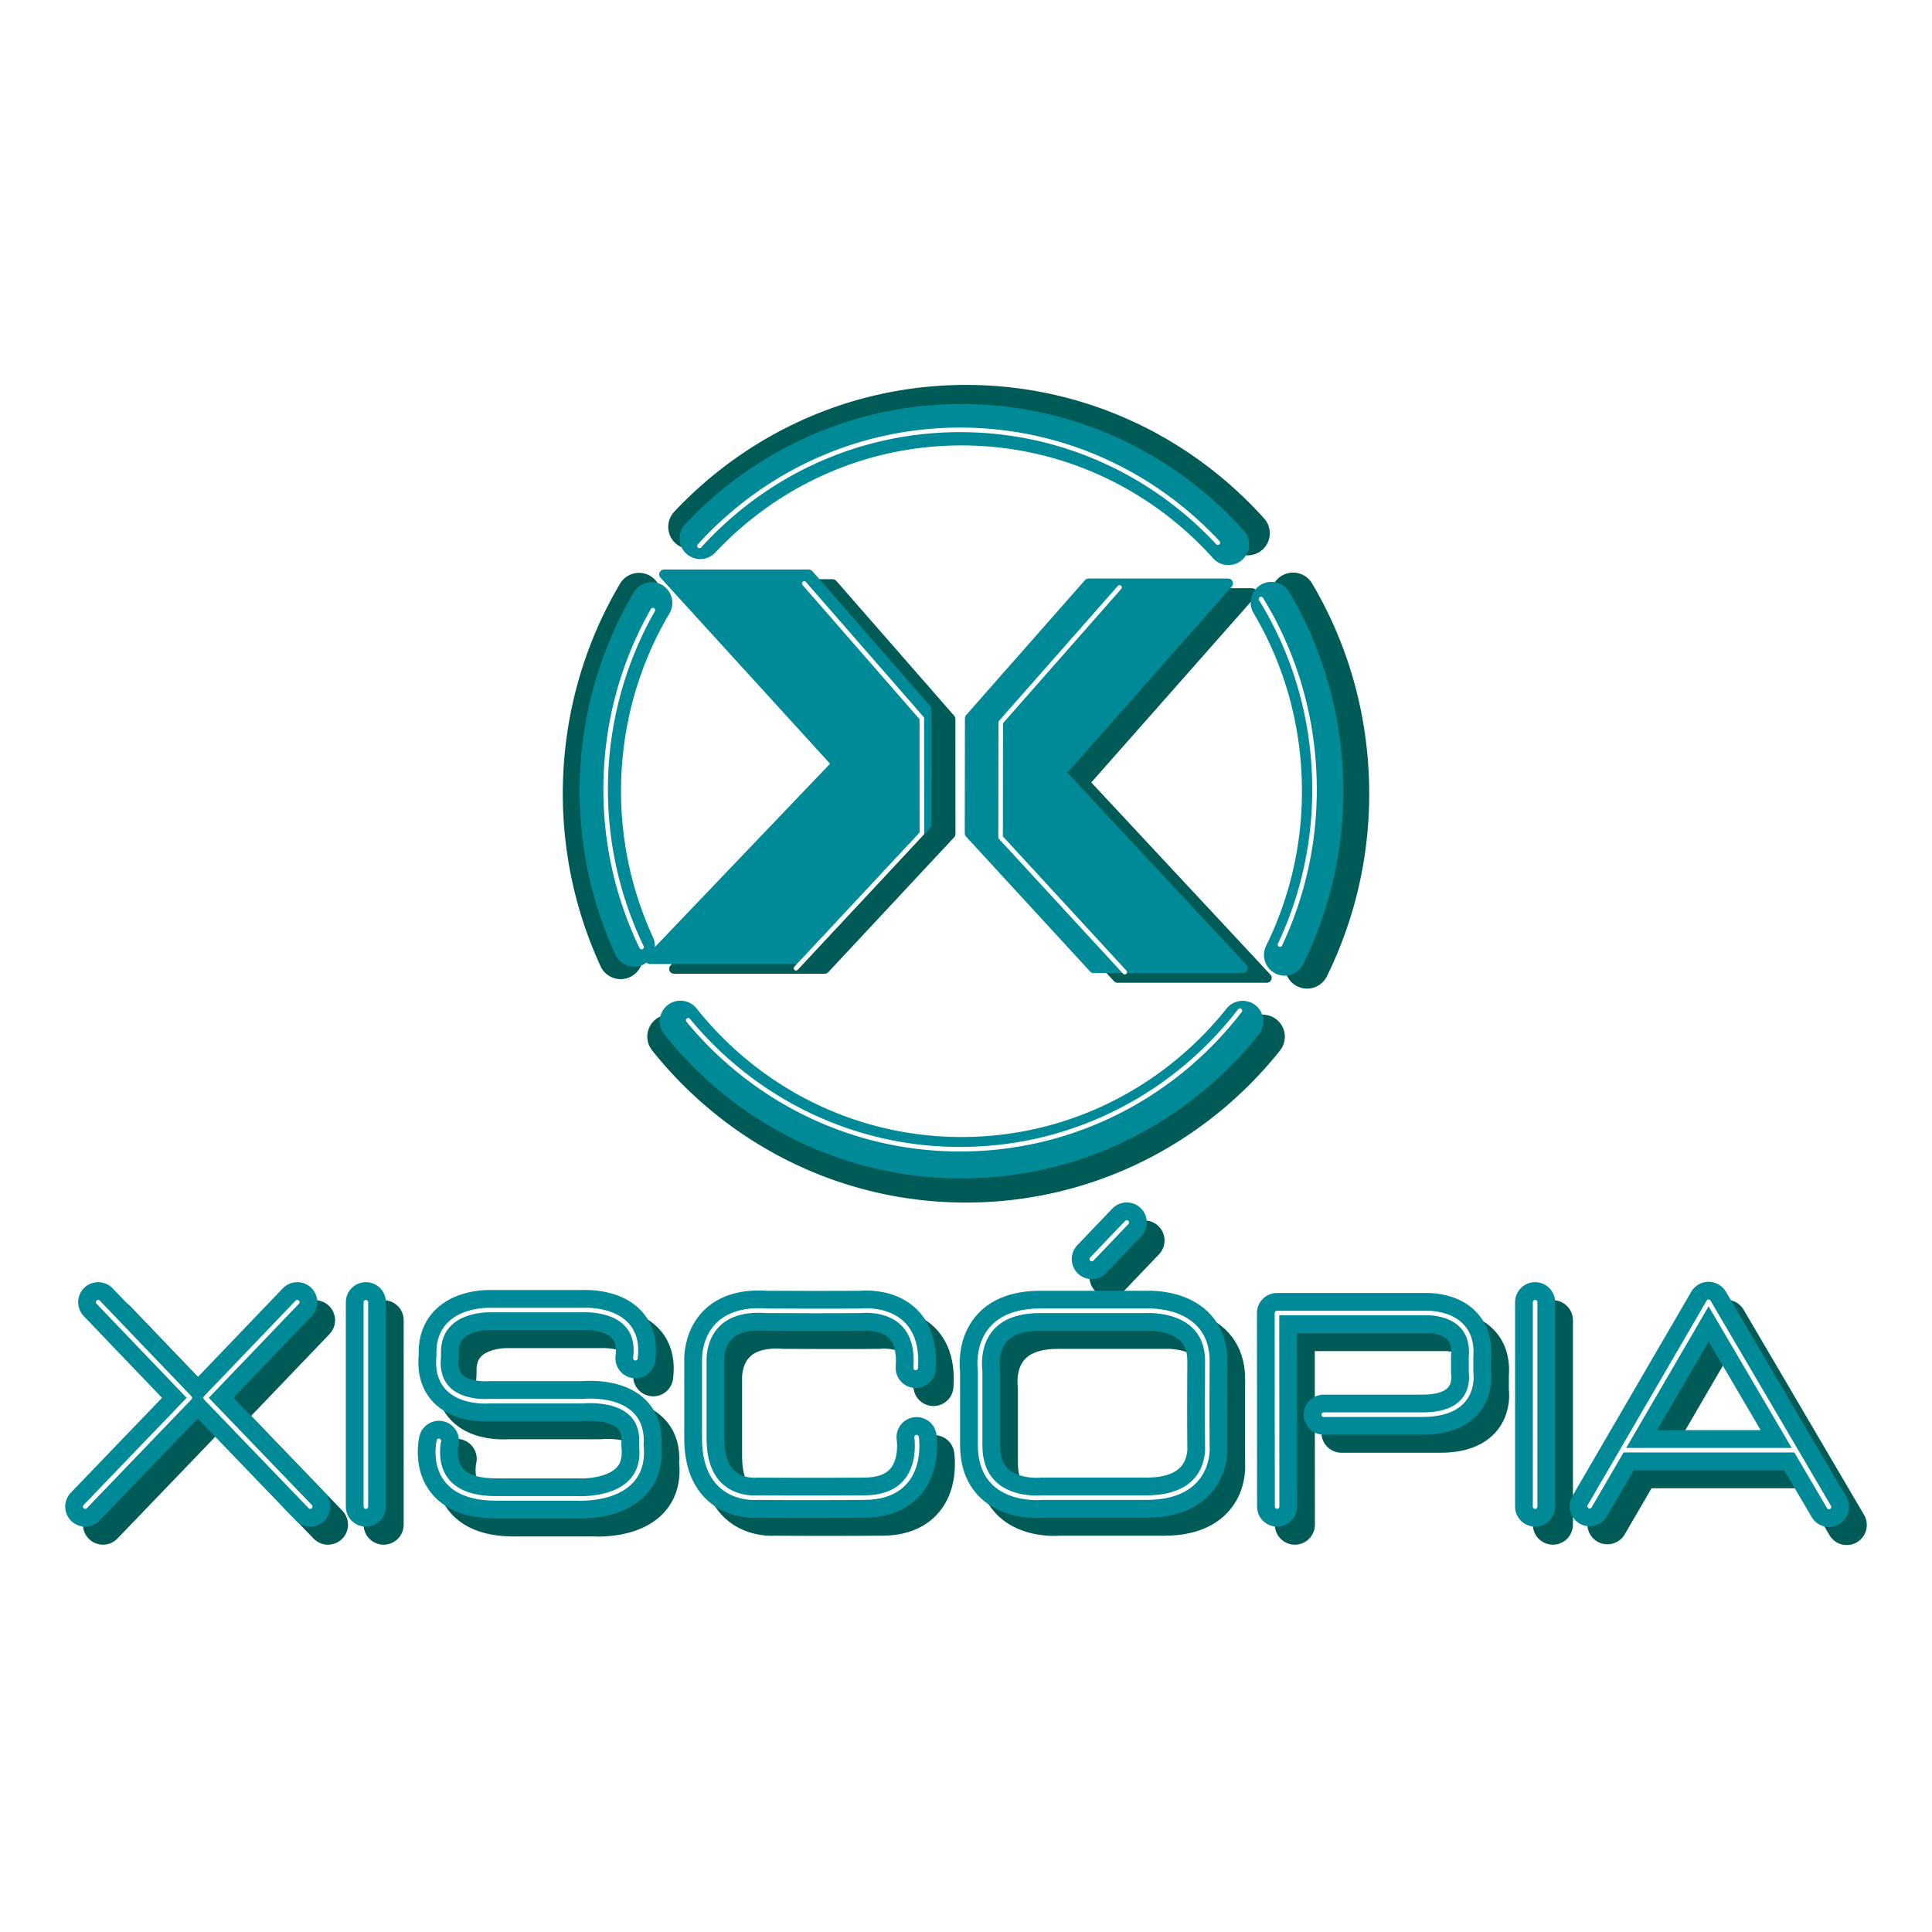
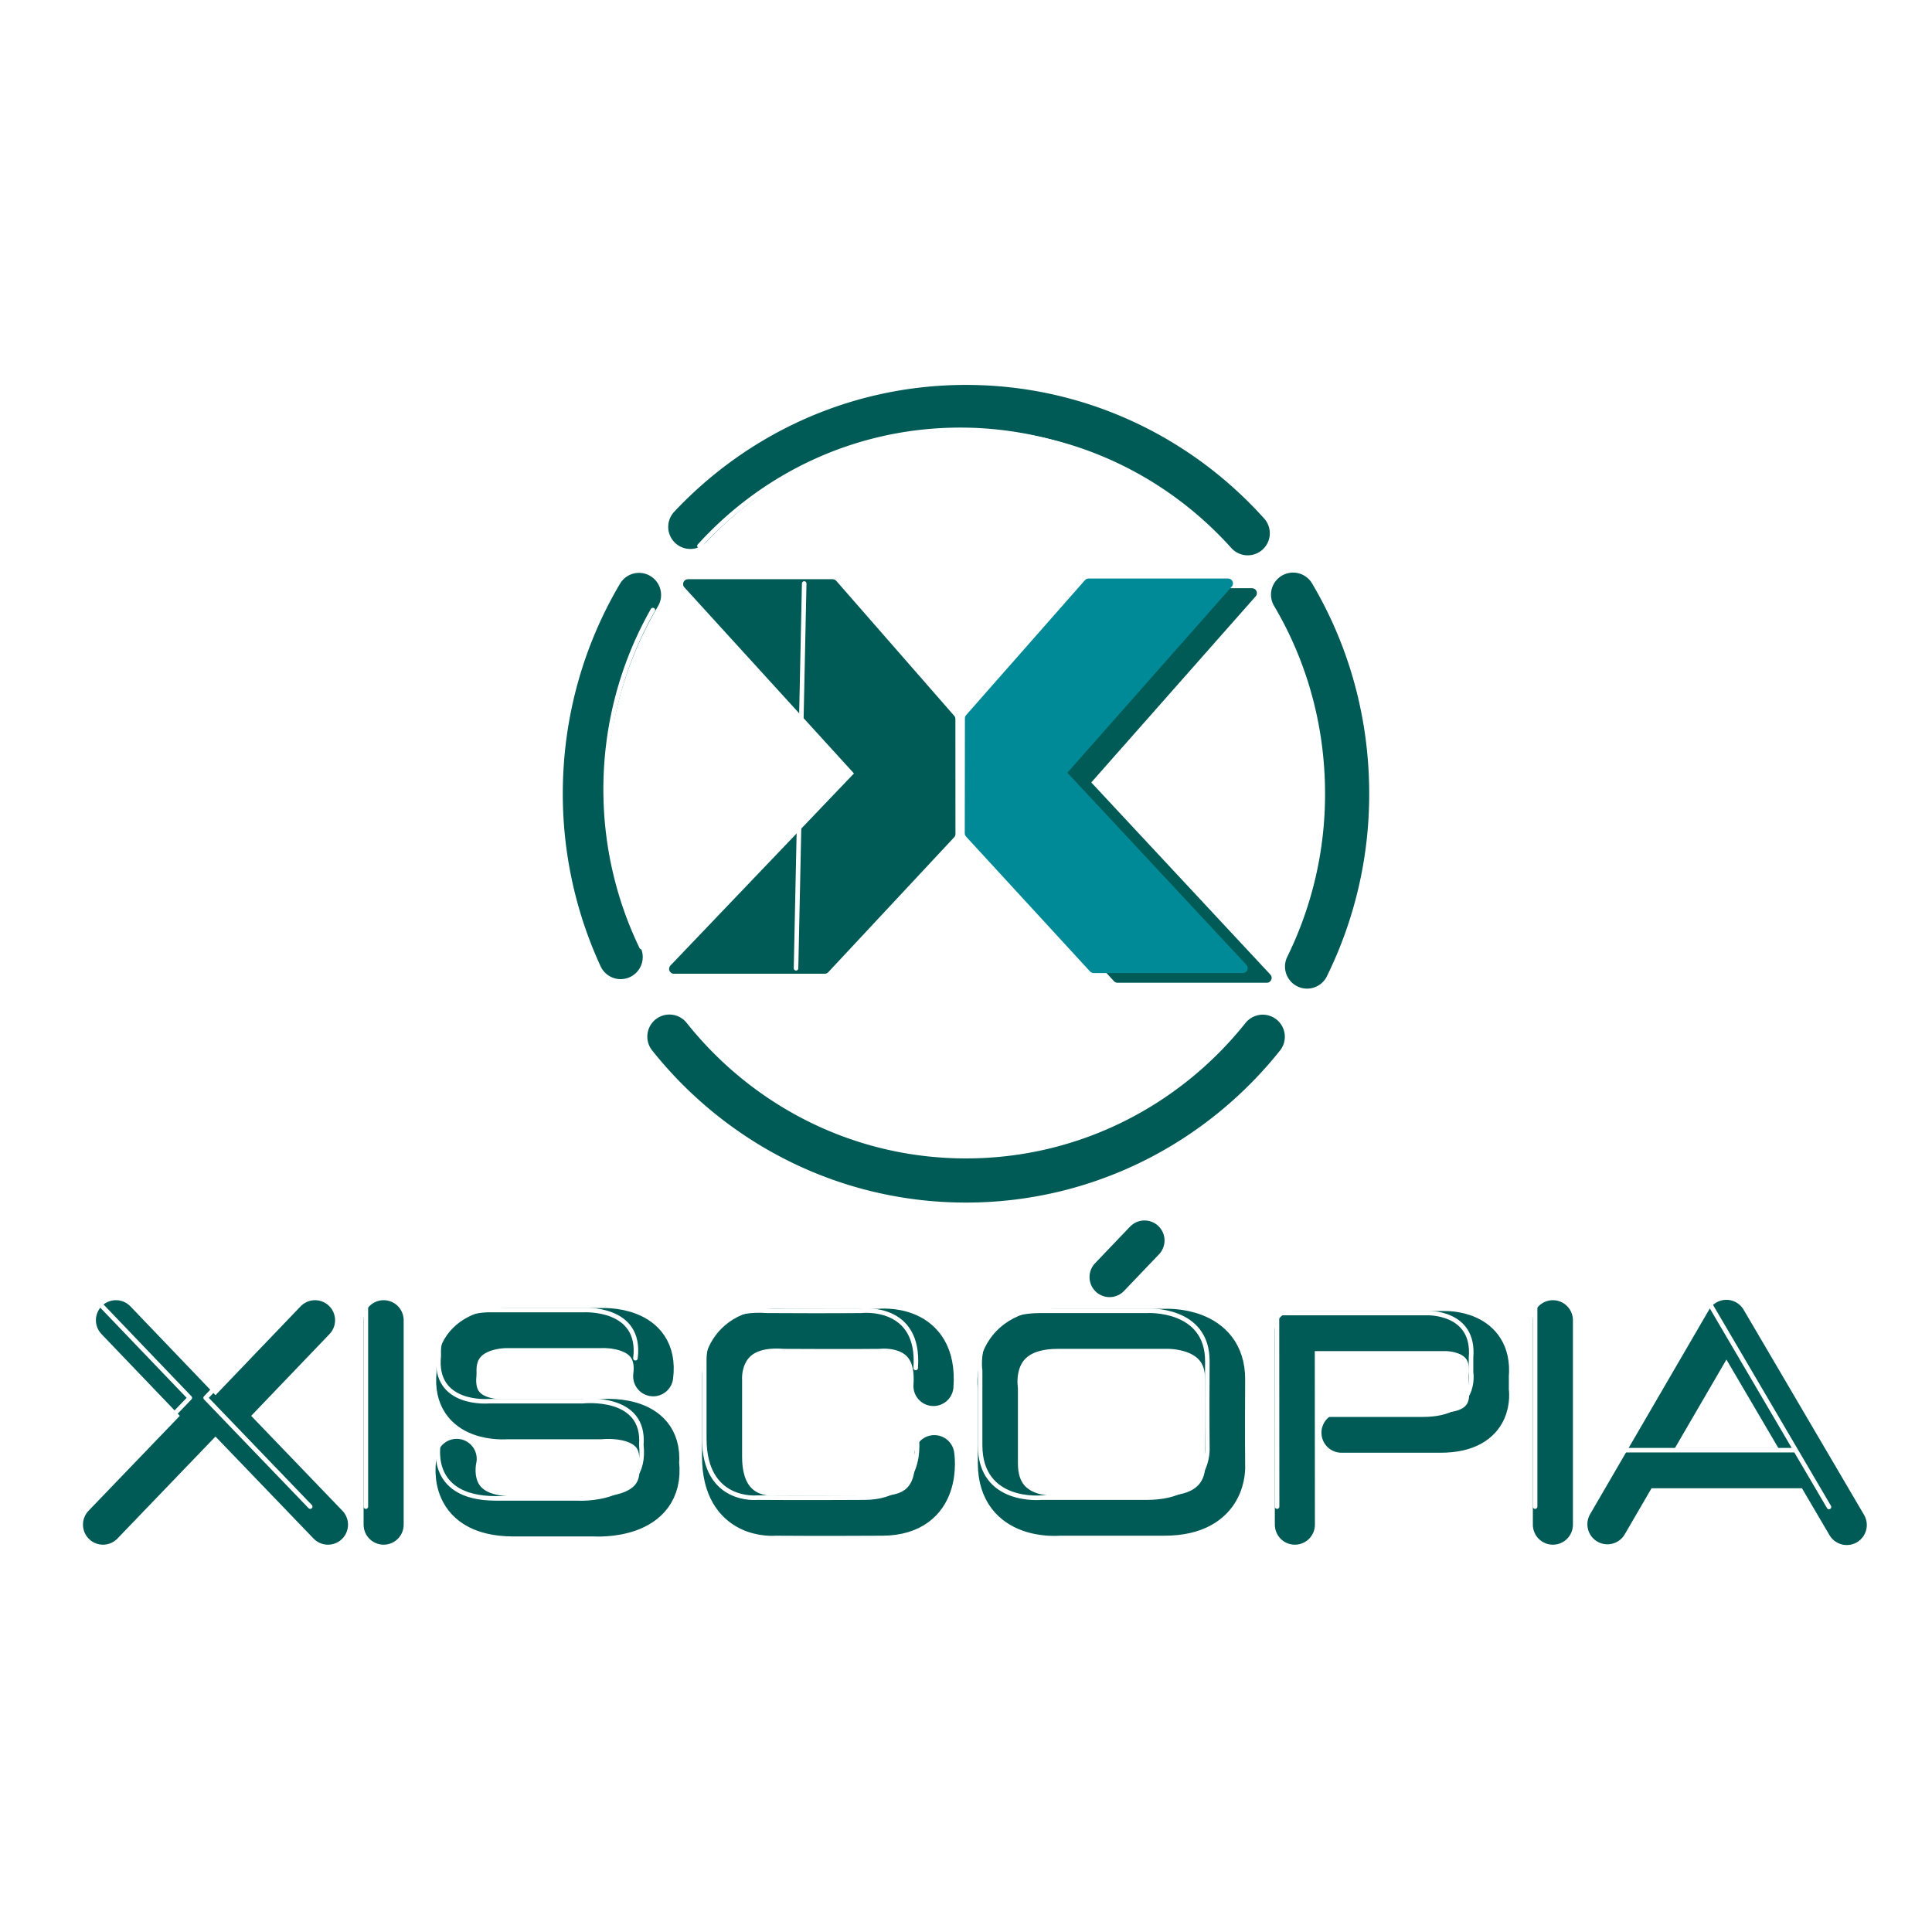
<svg xmlns="http://www.w3.org/2000/svg" width="2500" height="2500" viewBox="0 0 192.756 192.756">
  <path fill-rule="evenodd" clip-rule="evenodd" fill="#fff" d="M0 0h192.756v192.756H0V0z" />
  <path fill-rule="evenodd" clip-rule="evenodd" fill="#005a55" stroke="#005a55" stroke-width=".972" stroke-linejoin="round" stroke-miterlimit="2.613" d="M94.84 83.206L82.282 96.664H67.243l18.622-19.491L68.64 58.274h14.431l11.762 13.459.007 11.473z" />
  <path d="M10.277 152.115l10.433-10.854-9.142-9.543m21.155 20.397L22.29 141.262l9.142-9.543m6.843 20.396v-20.396m7.288 13.832s-1.41 5.742 5.681 5.742h8.084s7.091.484 6.429-5.33c.405-5.074-5.841-4.365-5.841-4.365m.001 0h-9.371m0 0s-5.547.484-4.996-4.547c-.257-4.734 5.07-4.547 5.07-4.547m0 0h9.333m0 0s5.878-.375 5.216 4.807m28.049 7.869s.979 6.002-5.193 6.039c-6.172.037-10.695 0-10.695 0s-5.29.559-5.29-5.891v-7.719s-.367-5.518 6.247-5.031c6.76.037 9.408 0 9.408 0s5.914-.709 5.436 5.703m17.568-10.865l3.488-3.652m-8.638 8.814h10.693s6.027-.336 5.988 5.068c-.035 5.406 0 8.539 0 8.539s.404 5.033-6.061 5.033h-10.475s-6.135.635-6.135-5.219v-7.457s-.955-5.964 5.99-5.964m49.383 19.537v-20.396m-25.743 20.396l-.014-19.314h14.955m.001 0s4.811-.186 4.408 4.436m0-.001v1.492m0 .001s.738 4.211-4.812 4.211h-9.887m26.531 9.136l11.867-20.395 12.014 20.469m-20.502-5.666h17.088" fill="none" stroke="#005a55" stroke-width="3.997" stroke-linecap="round" stroke-linejoin="round" stroke-miterlimit="2.613" />
-   <path d="M8.504 150.314l10.433-10.852-9.141-9.543m21.155 20.395l-10.434-10.852 9.142-9.543m6.843 20.395V129.92m7.289 13.832s-1.411 5.742 5.681 5.742h8.084s7.091.484 6.429-5.33c.405-5.074-5.841-4.367-5.841-4.367m0 0h-9.371m-.001 0s-5.547.486-4.996-4.545c-.257-4.734 5.07-4.547 5.07-4.547m.001 0h9.333m0 0s5.878-.375 5.217 4.807m28.048 7.869s.979 6-5.193 6.039c-6.172.037-10.695 0-10.695 0s-5.29.559-5.29-5.891v-7.719s-.367-5.518 6.247-5.031c6.76.037 9.407 0 9.407 0s5.915-.711 5.437 5.703m17.57-10.865l3.488-3.65m-8.641 8.812h10.693s6.025-.336 5.99 5.068c-.037 5.404 0 8.539 0 8.539s.404 5.033-6.062 5.033h-10.475s-6.135.633-6.135-5.219v-7.457s-.954-5.964 5.989-5.964m49.383 19.535V129.92m-25.742 20.394l-.014-19.312h14.955m0 0s4.812-.186 4.408 4.436m.001 0v1.492m0 0s.738 4.211-4.812 4.211h-9.885m26.531 9.136l11.865-20.395 12.014 20.469m-20.502-5.665h17.088" fill="none" stroke="#008a98" stroke-width="3.997" stroke-linecap="round" stroke-linejoin="round" stroke-miterlimit="2.613" />
  <path d="M8.504 150.314l10.433-10.852-9.141-9.543m21.155 20.395l-10.434-10.852 9.142-9.543m6.843 20.395V129.92m7.289 13.832s-1.411 5.742 5.681 5.742h8.084s7.091.484 6.429-5.33c.405-5.074-5.841-4.367-5.841-4.367m0 0h-9.371m-.001 0s-5.547.486-4.996-4.545c-.257-4.734 5.07-4.547 5.07-4.547m.001 0h9.333m0 0s5.878-.375 5.217 4.807m28.048 7.869s.979 6-5.193 6.039c-6.172.037-10.695 0-10.695 0s-5.29.559-5.29-5.891v-7.719s-.367-5.518 6.247-5.031c6.76.037 9.407 0 9.407 0s5.915-.711 5.437 5.703m17.57-10.865l3.488-3.65m-8.641 8.812h10.693s6.025-.336 5.99 5.068c-.037 5.404 0 8.539 0 8.539s.404 5.033-6.062 5.033h-10.475s-6.135.633-6.135-5.219v-7.457s-.954-5.964 5.989-5.964m49.383 19.535V129.92m-25.742 20.394l-.014-19.312h14.955m0 0s4.812-.186 4.408 4.436m.001 0v1.492m0 0s.738 4.211-4.812 4.211h-9.885m26.531 9.136l11.865-20.395 12.014 20.469m-20.502-5.665h17.088" fill="none" stroke="#fff" stroke-width=".454" stroke-linecap="round" stroke-linejoin="round" stroke-miterlimit="2.613" />
  <path d="M68.872 52.566c6.926-7.369 16.679-11.96 27.506-11.96 11.134 0 21.152 4.855 28.107 12.595M61.922 95.485a38.911 38.911 0 0 1-3.569-16.294c0-7.252 1.972-14.037 5.401-19.833m62.23 44.08c-6.973 8.748-17.658 14.34-29.607 14.34-11.954 0-22.621-5.6-29.592-14.354M129.01 59.33c3.436 5.801 5.393 12.598 5.393 19.861a38.904 38.904 0 0 1-3.996 17.241" fill="none" stroke="#005a55" stroke-width="4.405" stroke-linecap="round" stroke-linejoin="round" stroke-miterlimit="2.613" />
  <path fill-rule="evenodd" clip-rule="evenodd" fill="#005a55" stroke="#005a55" stroke-width=".972" stroke-linejoin="round" stroke-miterlimit="2.613" d="M99.143 72.632l11.847-13.459h13.924l-16.693 18.9 18.166 19.491H111.5L99.127 84.106l.016-11.474z" />
-   <path fill-rule="evenodd" clip-rule="evenodd" fill="#008a98" stroke="#008a98" stroke-width=".972" stroke-linejoin="round" stroke-miterlimit="2.613" d="M92.455 82.238L79.897 95.696h-15.04L83.48 76.205 66.254 57.306h14.431l11.762 13.458.008 11.474z" />
-   <path fill="none" stroke="#fff" stroke-width=".454" stroke-linecap="round" stroke-linejoin="round" stroke-miterlimit="2.613" d="M80.236 58.214l11.735 13.457.007 11.475L79.42 96.604" />
+   <path fill="none" stroke="#fff" stroke-width=".454" stroke-linecap="round" stroke-linejoin="round" stroke-miterlimit="2.613" d="M80.236 58.214L79.42 96.604" />
  <path fill-rule="evenodd" clip-rule="evenodd" fill="#008a98" stroke="#008a98" stroke-width=".972" stroke-linejoin="round" stroke-miterlimit="2.613" d="M96.757 71.663l11.85-13.457h13.92l-16.691 18.898 18.166 19.492h-14.889L96.741 83.138l.016-11.475z" />
-   <path fill="none" stroke="#fff" stroke-width=".454" stroke-linecap="round" stroke-linejoin="round" stroke-miterlimit="2.613" d="M112.217 96.994L99.83 83.537l.016-11.474 11.849-13.458" />
-   <path d="M69.863 53.711c6.563-6.983 15.804-11.335 26.064-11.335 10.551 0 20.043 4.603 26.633 11.937M63.277 94.381a36.868 36.868 0 0 1-3.382-15.44c0-6.872 1.868-13.302 5.118-18.794m58.969 41.771c-6.607 8.287-16.732 13.586-28.055 13.586-11.329 0-21.437-5.305-28.042-13.6m58.963-41.784c3.258 5.498 5.111 11.937 5.111 18.821a36.85 36.85 0 0 1-3.787 16.337" fill="none" stroke="#008a98" stroke-width="4.13" stroke-linecap="round" stroke-linejoin="round" stroke-miterlimit="2.613" />
  <path d="M69.786 54.468c6.321-6.967 15.317-11.397 25.385-11.575 10.353-.183 19.746 4.168 26.335 11.25M64.011 94.491a36.159 36.159 0 0 1-3.58-15.092c-.116-6.744 1.609-13.085 4.705-18.531m58.569 39.962c-6.344 8.25-16.189 13.625-27.299 13.822-11.116.197-21.124-4.832-27.746-12.859m57.152-42.027c3.287 5.339 5.217 11.625 5.332 18.379a36.191 36.191 0 0 1-3.439 16.098" fill="none" stroke="#fff" stroke-width=".454" stroke-linecap="round" stroke-linejoin="round" stroke-miterlimit="2.613" />
</svg>